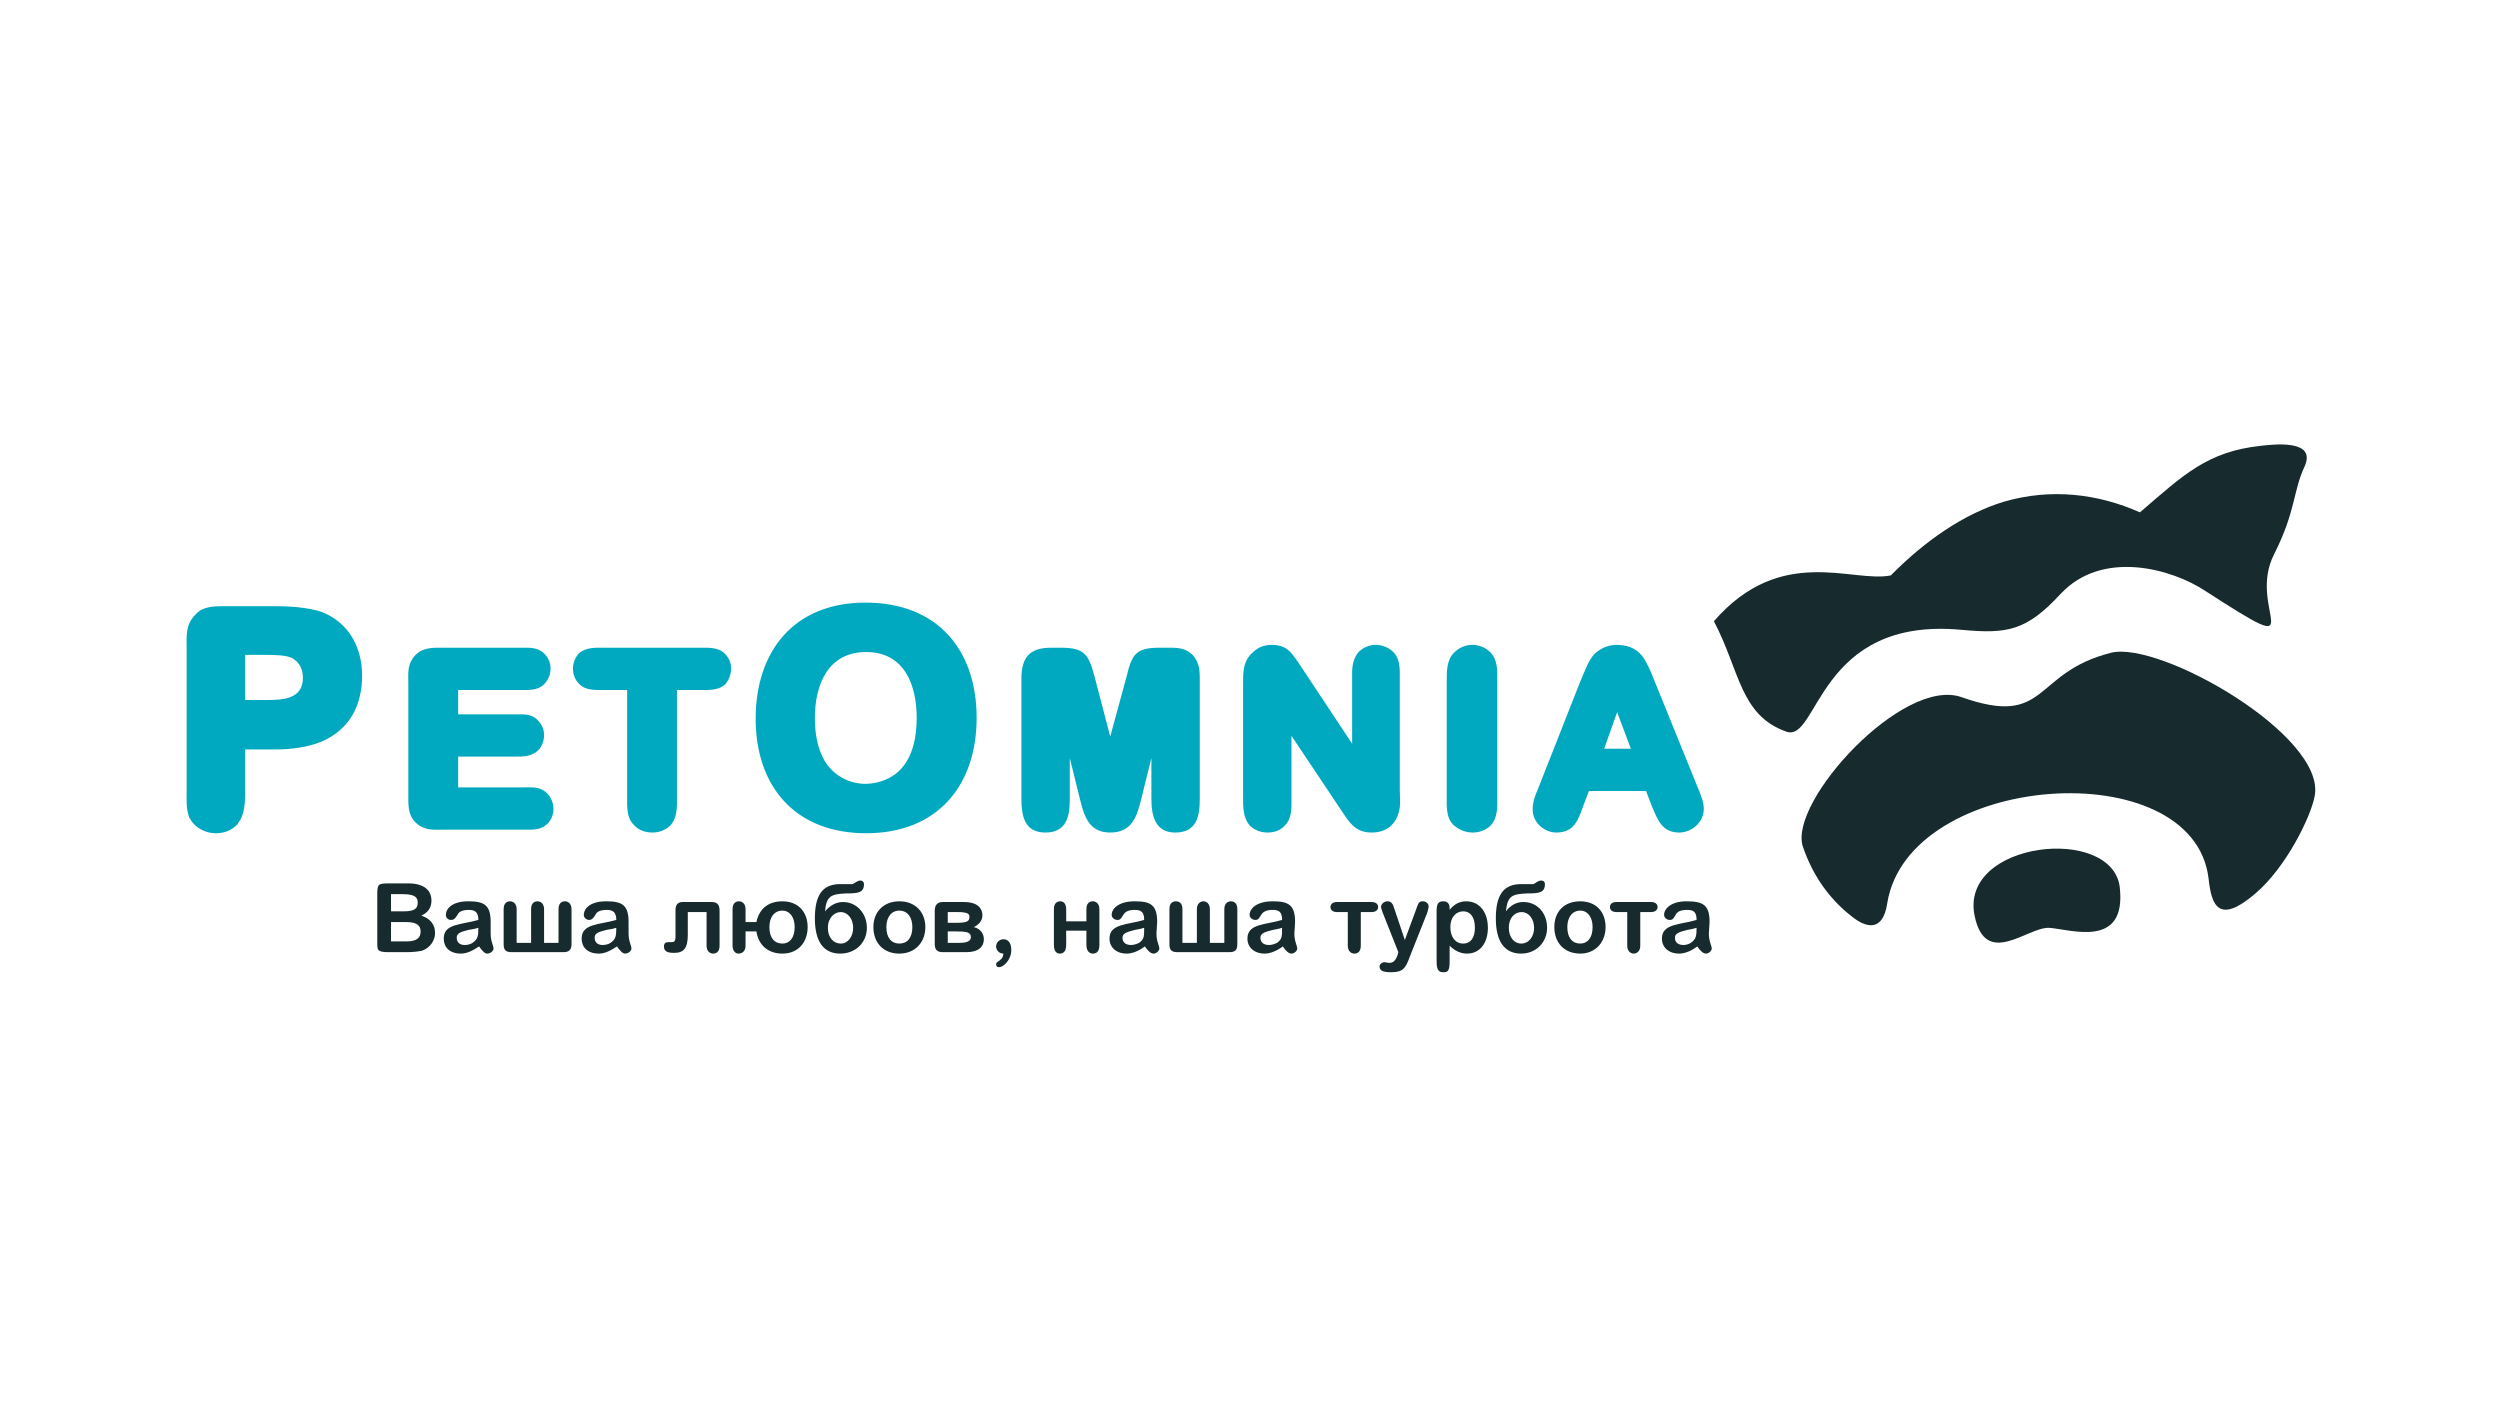
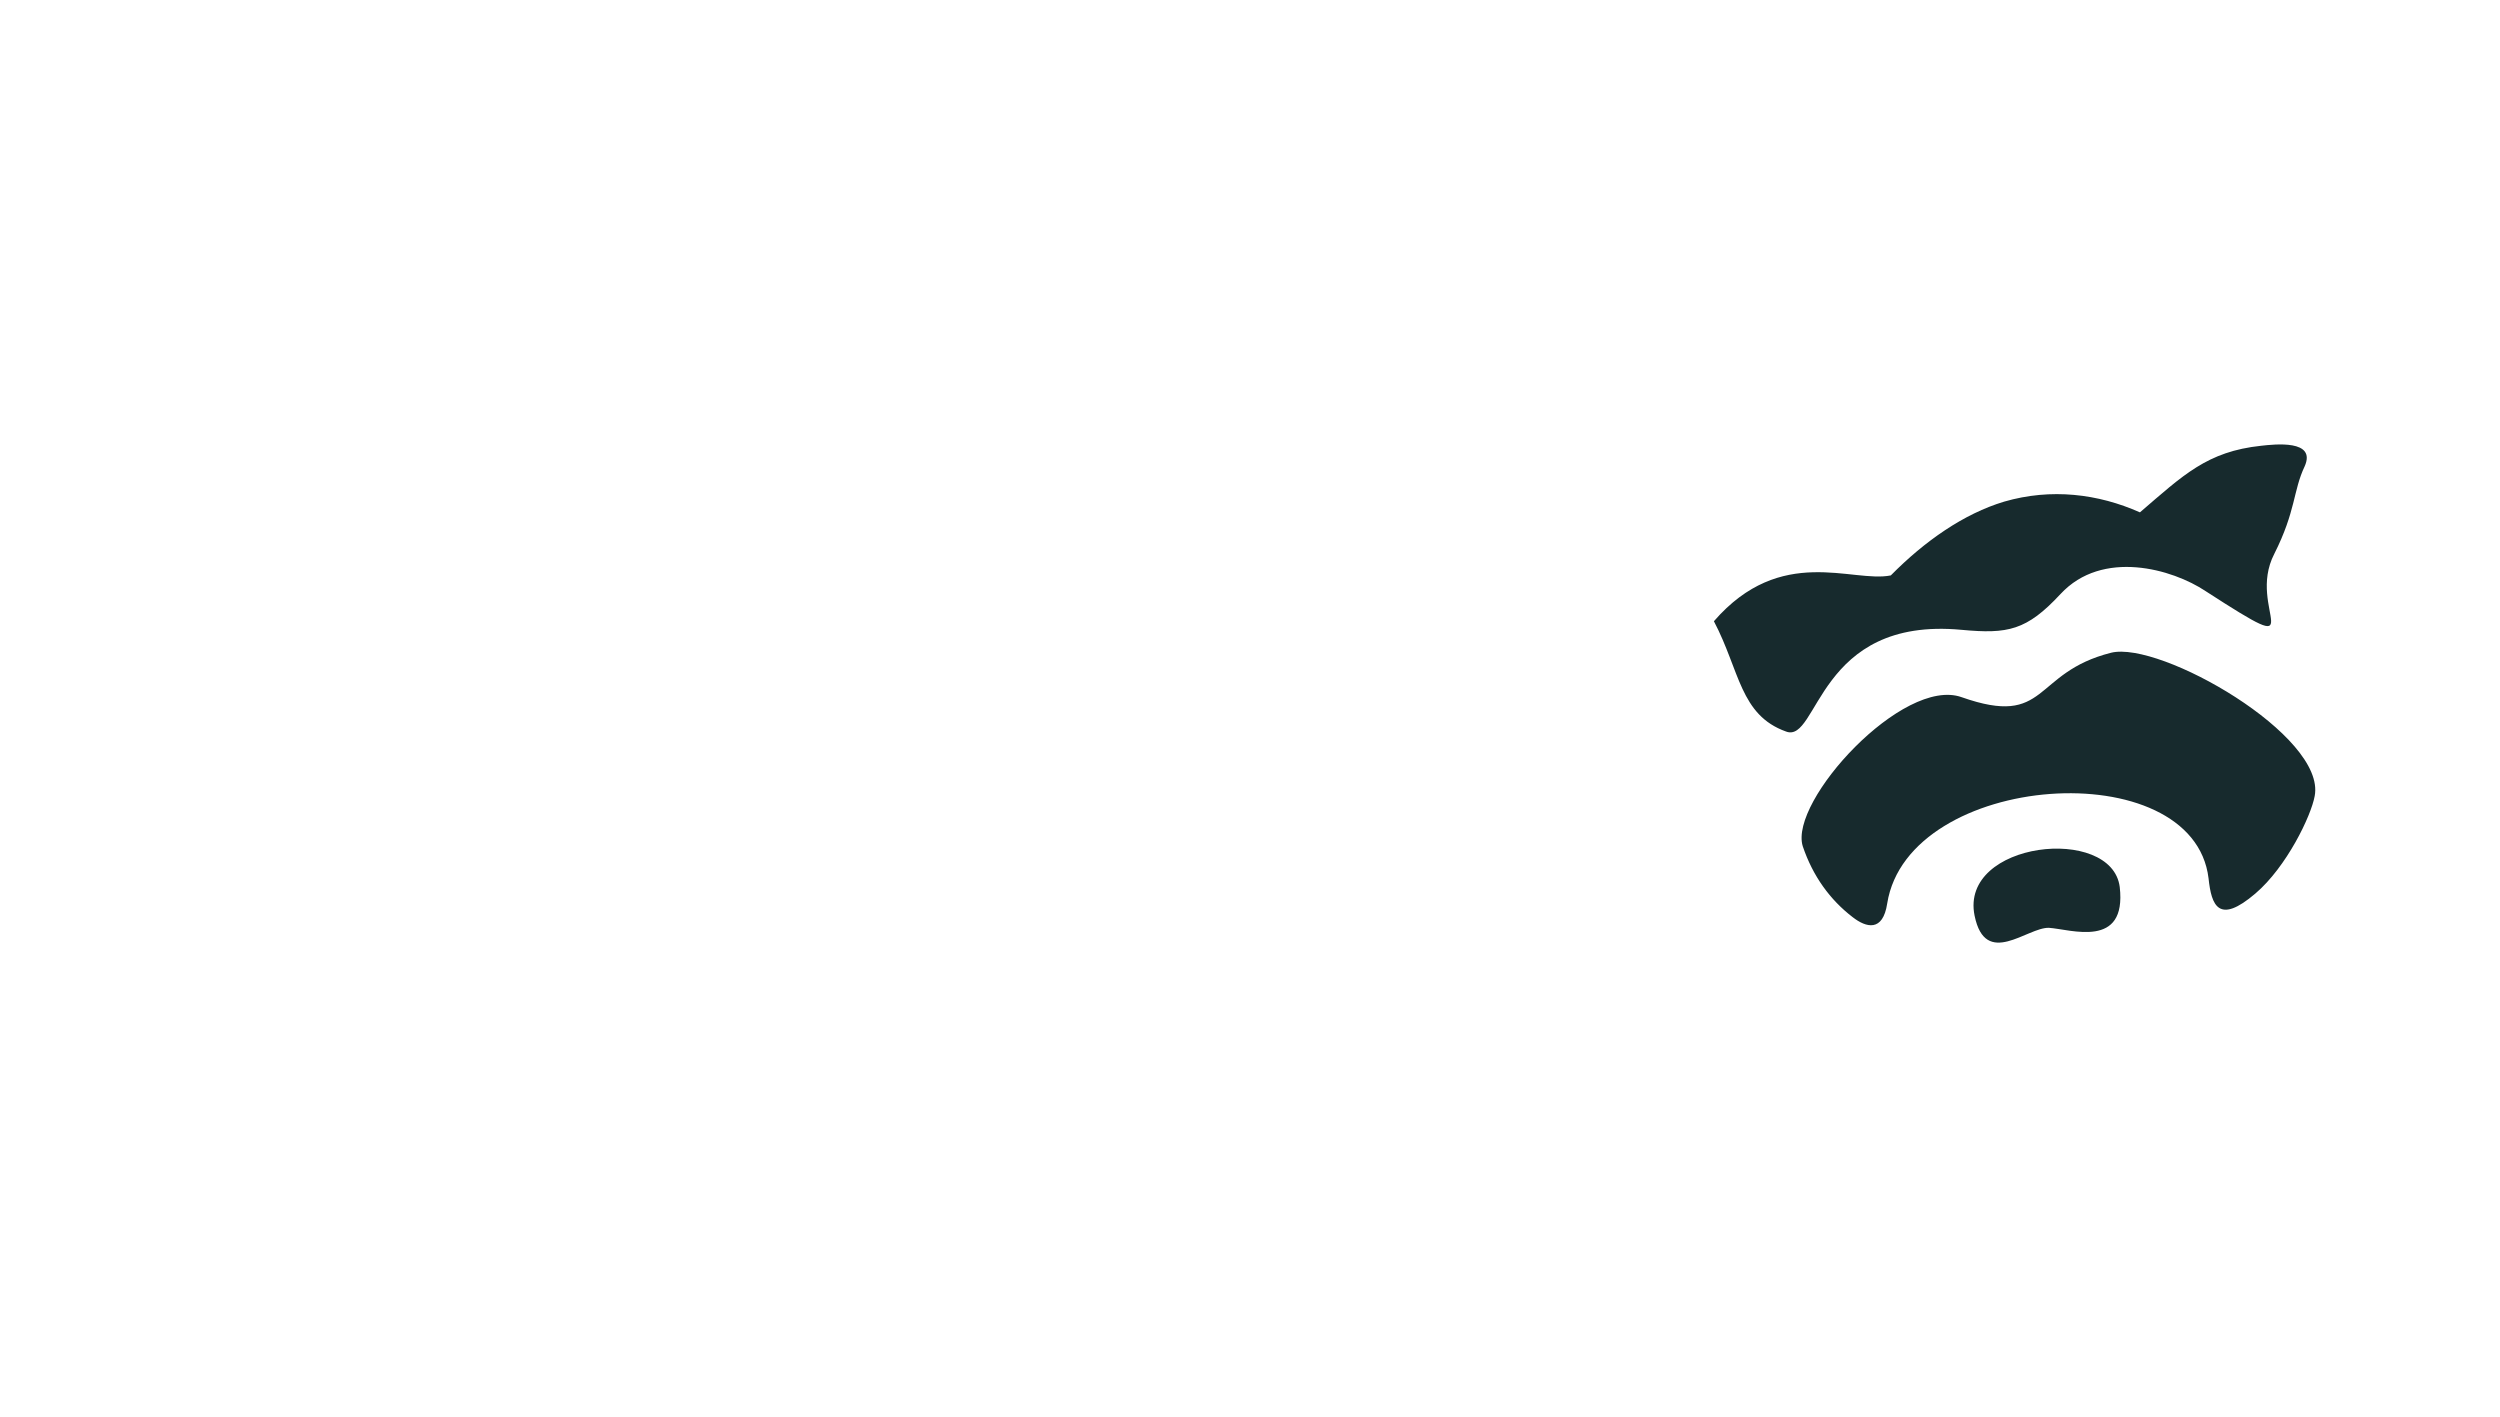
<svg xmlns="http://www.w3.org/2000/svg" width="180" height="102" viewBox="0 0 180 102" fill="none">
-   <path d="M29.296 68.555C29.764 68.555 30.128 68.504 30.388 68.452C30.96 68.246 31.324 67.73 31.324 67.163C31.324 66.544 30.96 66.132 30.336 65.925C30.804 65.719 31.064 65.358 31.064 64.842C31.064 64.069 30.492 63.605 29.4 63.605H27.996C27.216 63.605 27.164 63.656 27.164 64.43V67.73C27.164 68.401 27.112 68.555 27.996 68.555H29.296ZM28.984 64.378C29.92 64.378 30.076 64.636 30.076 64.997C30.076 65.358 29.92 65.616 29.088 65.616H28.152V64.378H28.984ZM29.244 66.389C30.024 66.389 30.284 66.647 30.284 67.06C30.284 67.524 30.024 67.782 29.244 67.782H28.152V66.389H29.244ZM34.495 68.143C34.703 68.452 34.911 68.659 35.067 68.659C35.327 68.659 35.535 68.452 35.535 68.298C35.535 68.091 35.327 67.782 35.327 67.215V66.389C35.327 65.152 34.859 64.894 33.715 64.894C32.571 64.894 32.103 65.41 32.103 65.874C32.103 66.08 32.26 66.235 32.468 66.235C32.675 66.235 32.779 66.132 32.935 65.874C33.039 65.616 33.351 65.513 33.767 65.513C34.183 65.513 34.443 65.668 34.443 66.235C33.195 66.596 31.948 66.493 31.948 67.576C31.948 68.195 32.363 68.659 33.195 68.659C33.611 68.659 34.027 68.452 34.495 68.143ZM34.443 66.802C34.443 67.421 34.391 67.627 34.027 67.885C33.871 67.988 33.663 68.04 33.455 68.04C33.091 68.04 32.883 67.834 32.883 67.524C32.883 67.215 33.091 67.112 33.715 66.957C34.079 66.905 34.287 66.854 34.443 66.802ZM37.199 65.461C37.199 65.049 36.939 64.894 36.731 64.894C36.471 64.894 36.263 65.049 36.263 65.461V67.988C36.263 68.401 36.419 68.555 36.835 68.555H40.578C40.942 68.555 41.15 68.401 41.15 67.988V65.461C41.15 65.049 40.89 64.894 40.682 64.894C40.422 64.894 40.214 65.049 40.214 65.461V67.885H39.174V65.461C39.174 65.049 38.914 64.894 38.706 64.894C38.447 64.894 38.239 65.049 38.239 65.461V67.885H37.199V65.461ZM44.426 68.143C44.633 68.452 44.842 68.659 44.998 68.659C45.257 68.659 45.465 68.452 45.465 68.298C45.465 68.091 45.257 67.782 45.257 67.215V66.389C45.257 65.152 44.789 64.894 43.646 64.894C42.502 64.894 42.034 65.41 42.034 65.874C42.034 66.08 42.242 66.235 42.398 66.235C42.606 66.235 42.71 66.132 42.866 65.874C42.97 65.616 43.282 65.513 43.698 65.513C44.114 65.513 44.374 65.668 44.374 66.235C43.126 66.596 41.878 66.493 41.878 67.576C41.878 68.195 42.294 68.659 43.126 68.659C43.542 68.659 43.958 68.452 44.426 68.143ZM44.374 66.802C44.374 67.421 44.322 67.627 43.958 67.885C43.802 67.988 43.594 68.04 43.386 68.04C43.022 68.04 42.814 67.834 42.814 67.524C42.814 67.215 43.022 67.112 43.646 66.957C44.01 66.905 44.218 66.854 44.374 66.802ZM50.873 65.668V68.091C50.873 68.504 51.133 68.659 51.34 68.659C51.6 68.659 51.809 68.504 51.809 68.091V65.564C51.809 65.152 51.653 64.945 51.236 64.945H49.157C48.793 64.945 48.637 65.152 48.637 65.513V67.421C48.637 67.782 48.533 67.834 48.377 67.834C48.325 67.834 48.221 67.834 48.117 67.834C47.909 67.834 47.805 67.937 47.805 68.143C47.805 68.504 48.065 68.607 48.533 68.607C49.209 68.607 49.521 68.298 49.521 67.318V65.668H50.873ZM53.68 66.389V65.461C53.68 65.049 53.42 64.894 53.212 64.894C52.952 64.894 52.744 65.049 52.744 65.461V68.091C52.744 68.452 52.952 68.659 53.16 68.659C53.42 68.659 53.68 68.504 53.68 68.091V67.06H54.46C54.616 68.091 55.344 68.659 56.332 68.659C57.476 68.659 58.151 67.834 58.151 66.751C58.151 65.668 57.476 64.894 56.332 64.894C55.344 64.894 54.668 65.41 54.46 66.389H53.68ZM56.332 67.937C55.76 67.937 55.396 67.524 55.396 66.751C55.396 66.028 55.76 65.564 56.332 65.564C56.852 65.564 57.216 66.028 57.216 66.751C57.216 67.524 56.852 67.937 56.332 67.937ZM59.399 65.616C59.503 64.481 59.867 64.378 60.907 64.327C61.791 64.327 62.207 64.275 62.207 63.656C62.207 63.501 62.103 63.398 61.947 63.398C61.739 63.398 61.531 63.605 61.375 63.656C61.323 63.656 61.219 63.656 61.063 63.656C61.063 63.656 61.011 63.656 60.959 63.656H60.595C60.543 63.656 60.543 63.656 60.491 63.656C59.191 63.656 58.671 64.481 58.671 66.132C58.671 67.782 59.295 68.659 60.491 68.659C61.635 68.659 62.415 67.834 62.415 66.802C62.415 65.771 61.687 64.945 60.699 64.945C60.179 64.945 59.763 65.203 59.399 65.616ZM60.543 65.668C61.011 65.668 61.427 66.132 61.427 66.802C61.427 67.421 61.063 67.937 60.543 67.937C60.023 67.937 59.607 67.524 59.607 66.802C59.607 66.08 60.075 65.668 60.543 65.668ZM64.754 64.894C63.611 64.894 62.883 65.668 62.883 66.751C62.883 67.834 63.559 68.659 64.754 68.659C65.898 68.659 66.626 67.834 66.626 66.751C66.626 65.668 65.898 64.894 64.754 64.894ZM64.754 67.937C64.183 67.937 63.819 67.524 63.819 66.751C63.819 66.028 64.183 65.564 64.754 65.564C65.326 65.564 65.69 66.028 65.69 66.751C65.69 67.524 65.326 67.937 64.754 67.937ZM70.11 66.751C70.37 66.647 70.734 66.338 70.734 65.925C70.734 65.306 70.266 64.945 69.434 64.945H67.874C67.51 64.945 67.302 65.152 67.302 65.564V67.988C67.302 68.401 67.51 68.555 67.874 68.555H69.59C70.474 68.555 70.838 68.143 70.838 67.627C70.838 67.215 70.578 66.854 70.11 66.751ZM68.238 65.668H68.914C69.746 65.668 69.798 65.822 69.798 66.028C69.798 66.286 69.694 66.441 68.914 66.441H68.238V65.668ZM68.238 67.06H68.758C69.59 67.06 69.902 67.112 69.902 67.472C69.902 67.73 69.694 67.885 69.07 67.885H68.238V67.06ZM72.241 68.659C72.241 69.02 71.981 69.123 71.877 69.226C71.773 69.278 71.721 69.329 71.721 69.432C71.721 69.535 71.773 69.639 71.929 69.639C72.241 69.639 72.813 69.123 72.813 68.401C72.813 67.834 72.553 67.627 72.241 67.627C71.981 67.627 71.721 67.834 71.721 68.143C71.721 68.452 71.981 68.659 72.241 68.659ZM76.765 65.461C76.765 65.049 76.557 64.894 76.349 64.894C76.089 64.894 75.881 65.049 75.881 65.461V68.04C75.881 68.504 76.089 68.659 76.297 68.659C76.557 68.659 76.765 68.504 76.765 68.04V67.008H78.22V68.04C78.22 68.452 78.428 68.659 78.688 68.659C78.948 68.659 79.156 68.504 79.156 68.04V65.461C79.156 65.049 78.896 64.894 78.688 64.894C78.428 64.894 78.22 65.049 78.22 65.461V66.338H76.765V65.461ZM82.432 68.143C82.64 68.452 82.848 68.659 83.056 68.659C83.264 68.659 83.472 68.452 83.472 68.298C83.472 68.091 83.264 67.782 83.264 67.215L83.316 66.389C83.316 65.152 82.848 64.894 81.704 64.894C80.56 64.894 80.04 65.41 80.04 65.874C80.04 66.08 80.248 66.235 80.456 66.235C80.664 66.235 80.716 66.132 80.872 65.874C81.028 65.616 81.288 65.513 81.704 65.513C82.172 65.513 82.38 65.668 82.38 66.235C81.184 66.596 79.884 66.493 79.884 67.576C79.884 68.195 80.352 68.659 81.132 68.659C81.548 68.659 82.016 68.452 82.432 68.143ZM82.38 66.802C82.38 67.421 82.38 67.627 82.016 67.885C81.808 67.988 81.6 68.04 81.444 68.04C81.028 68.04 80.82 67.834 80.82 67.524C80.82 67.215 81.08 67.112 81.704 66.957C82.016 66.905 82.224 66.854 82.38 66.802ZM85.135 65.461C85.135 65.049 84.927 64.894 84.667 64.894C84.407 64.894 84.199 65.049 84.199 65.461V67.988C84.199 68.401 84.355 68.555 84.771 68.555H88.515C88.931 68.555 89.087 68.401 89.087 67.988V65.461C89.087 65.049 88.879 64.894 88.619 64.894C88.411 64.894 88.151 65.049 88.151 65.461V67.885H87.111V65.461C87.111 65.049 86.851 64.894 86.643 64.894C86.435 64.894 86.175 65.049 86.175 65.461V67.885H85.135V65.461ZM92.362 68.143C92.57 68.452 92.778 68.659 92.986 68.659C93.194 68.659 93.402 68.452 93.402 68.298C93.402 68.091 93.194 67.782 93.194 67.215L93.246 66.389C93.246 65.152 92.778 64.894 91.634 64.894C90.49 64.894 89.971 65.41 89.971 65.874C89.971 66.08 90.178 66.235 90.386 66.235C90.595 66.235 90.647 66.132 90.802 65.874C90.959 65.616 91.218 65.513 91.634 65.513C92.102 65.513 92.31 65.668 92.31 66.235C91.114 66.596 89.815 66.493 89.815 67.576C89.815 68.195 90.283 68.659 91.063 68.659C91.478 68.659 91.946 68.452 92.362 68.143ZM92.31 66.802C92.31 67.421 92.31 67.627 91.946 67.885C91.739 67.988 91.53 68.04 91.374 68.04C90.959 68.04 90.75 67.834 90.75 67.524C90.75 67.215 91.011 67.112 91.634 66.957C91.946 66.905 92.154 66.854 92.31 66.802ZM98.757 65.668C99.121 65.668 99.225 65.461 99.225 65.306C99.225 65.1 99.069 64.945 98.757 64.945H96.262C95.898 64.945 95.794 65.152 95.794 65.306C95.794 65.513 95.949 65.668 96.262 65.668H97.041V68.091C97.041 68.504 97.302 68.659 97.509 68.659C97.77 68.659 97.977 68.504 97.977 68.091V65.668H98.757ZM100.629 68.762C100.473 69.174 100.317 69.329 100.005 69.329L99.693 69.278C99.485 69.278 99.329 69.432 99.329 69.587C99.329 69.897 99.589 70 100.161 70C100.993 70 101.201 69.742 101.512 68.865L102.761 65.719C102.813 65.513 102.865 65.358 102.865 65.255C102.865 65.1 102.708 64.894 102.449 64.894C102.189 64.894 102.137 64.945 101.929 65.564L101.149 67.679L100.369 65.358C100.265 64.997 100.109 64.894 99.901 64.894C99.641 64.894 99.433 65.1 99.433 65.306C99.433 65.358 99.485 65.513 99.537 65.668L100.681 68.555L100.629 68.762ZM104.373 65.41C104.373 65.049 104.216 64.894 103.904 64.894C103.541 64.894 103.436 65.1 103.436 65.616V69.226C103.436 69.845 103.593 70 103.904 70C104.164 70 104.373 70 104.373 69.278V68.091C104.737 68.452 105.153 68.659 105.62 68.659C106.608 68.659 107.128 67.834 107.128 66.802C107.128 65.719 106.556 64.894 105.568 64.894C105.1 64.894 104.684 65.1 104.373 65.513V65.41ZM106.192 66.802C106.192 67.524 105.88 67.937 105.36 67.937C104.789 67.937 104.425 67.472 104.425 66.751C104.425 66.028 104.84 65.616 105.36 65.616C105.828 65.616 106.192 65.977 106.192 66.802ZM108.428 65.616C108.531 64.481 108.895 64.378 109.936 64.327C110.819 64.327 111.235 64.275 111.235 63.656C111.235 63.501 111.131 63.398 110.975 63.398C110.716 63.398 110.559 63.605 110.403 63.656C110.352 63.656 110.248 63.656 110.091 63.656C110.039 63.656 110.039 63.656 109.988 63.656H109.572H109.52C108.22 63.656 107.7 64.481 107.7 66.132C107.7 67.782 108.324 68.659 109.52 68.659C110.612 68.659 111.391 67.834 111.391 66.802C111.391 65.771 110.716 64.945 109.675 64.945C109.156 64.945 108.74 65.203 108.428 65.616ZM109.572 65.668C110.039 65.668 110.455 66.132 110.455 66.802C110.455 67.421 110.091 67.937 109.52 67.937C109.052 67.937 108.636 67.524 108.636 66.802C108.636 66.08 109.052 65.668 109.572 65.668ZM113.783 64.894C112.587 64.894 111.911 65.668 111.911 66.751C111.911 67.834 112.587 68.659 113.783 68.659C114.874 68.659 115.602 67.834 115.602 66.751C115.602 65.668 114.927 64.894 113.783 64.894ZM113.783 67.937C113.211 67.937 112.847 67.524 112.847 66.751C112.847 66.028 113.211 65.564 113.783 65.564C114.303 65.564 114.667 66.028 114.667 66.751C114.667 67.524 114.303 67.937 113.783 67.937ZM118.878 65.668C119.242 65.668 119.346 65.461 119.346 65.306C119.346 65.1 119.19 64.945 118.878 64.945H116.382C116.018 64.945 115.915 65.152 115.915 65.306C115.915 65.513 116.07 65.668 116.382 65.668H117.162V68.091C117.162 68.504 117.422 68.659 117.63 68.659C117.838 68.659 118.099 68.504 118.099 68.091V65.668H118.878ZM122.206 68.143C122.414 68.452 122.621 68.659 122.83 68.659C123.037 68.659 123.246 68.452 123.246 68.298C123.246 68.091 123.037 67.782 123.037 67.215L123.089 66.389C123.089 65.152 122.621 64.894 121.426 64.894C120.334 64.894 119.814 65.41 119.814 65.874C119.814 66.08 120.022 66.235 120.23 66.235C120.438 66.235 120.49 66.132 120.646 65.874C120.749 65.616 121.062 65.513 121.478 65.513C121.945 65.513 122.154 65.668 122.154 66.235C120.958 66.596 119.658 66.493 119.658 67.576C119.658 68.195 120.126 68.659 120.906 68.659C121.322 68.659 121.79 68.452 122.206 68.143ZM122.154 66.802C122.154 67.421 122.102 67.627 121.738 67.885C121.582 67.988 121.374 68.04 121.218 68.04C120.802 68.04 120.594 67.834 120.594 67.524C120.594 67.215 120.854 67.112 121.478 66.957C121.79 66.905 121.998 66.854 122.154 66.802Z" fill="#172A2D" />
-   <path fill-rule="evenodd" clip-rule="evenodd" d="M17.65 53.96V56.9C17.65 57.673 17.65 58.653 17.13 59.272V59.324C16.662 59.788 16.194 59.994 15.518 59.994C14.79 59.994 14.01 59.581 13.698 58.962L13.646 58.911C13.386 58.24 13.438 57.622 13.438 56.9V46.791C13.438 45.811 13.334 44.986 14.062 44.264C14.582 43.645 15.414 43.645 16.194 43.645H19.885C20.873 43.645 22.277 43.748 23.161 44.058C25.137 44.831 26.072 46.636 26.072 48.648C26.072 50.762 25.189 52.516 23.161 53.393C22.173 53.805 20.925 53.96 19.885 53.96H17.65ZM62.311 43.387C67.458 43.387 70.318 46.74 70.318 51.691C70.318 56.539 67.51 59.994 62.363 59.994C57.268 59.994 54.408 56.642 54.408 51.742C54.408 46.894 57.164 43.387 62.311 43.387ZM32.987 49.679V51.433H37.095C37.667 51.433 38.291 51.381 38.706 51.845C39.018 52.155 39.174 52.516 39.174 52.928C39.174 53.341 39.018 53.754 38.758 54.011C38.291 54.476 37.667 54.476 37.095 54.476H32.987V56.693H37.667C38.135 56.693 38.602 56.642 39.018 56.848C39.538 57.106 39.85 57.673 39.85 58.24C39.85 58.705 39.642 59.169 39.278 59.427C38.81 59.788 38.239 59.736 37.667 59.736H32C31.22 59.736 30.596 59.839 29.92 59.22C29.348 58.653 29.4 57.931 29.4 57.157V49.267C29.4 48.441 29.296 47.823 29.92 47.152C30.492 46.585 31.22 46.636 32 46.636H37.511C38.083 46.636 38.706 46.585 39.174 47.049C39.486 47.358 39.642 47.719 39.642 48.132C39.642 48.545 39.486 48.957 39.174 49.267C38.706 49.731 38.083 49.679 37.511 49.679H32.987ZM48.741 49.679V57.364C48.741 58.086 48.793 58.911 48.221 59.478C47.857 59.788 47.441 59.943 46.973 59.943C46.505 59.943 45.985 59.788 45.673 59.427C45.102 58.911 45.154 58.086 45.154 57.364V49.679H43.542C42.918 49.679 42.19 49.731 41.722 49.267C41.41 48.957 41.254 48.596 41.254 48.132C41.254 47.719 41.41 47.358 41.67 47.049C42.19 46.585 42.918 46.636 43.542 46.636H50.353C50.977 46.636 51.705 46.585 52.172 47.049C52.484 47.358 52.64 47.719 52.64 48.132C52.64 48.545 52.484 48.957 52.224 49.267C51.705 49.731 51.029 49.679 50.353 49.679H48.741ZM82.9 54.579L82.172 57.519C81.86 58.808 81.496 59.943 79.936 59.943C78.428 59.943 78.064 58.808 77.752 57.519L77.025 54.579V57.519C77.025 58.756 76.817 59.943 75.257 59.943C73.749 59.943 73.541 58.705 73.541 57.519V48.854C73.541 47.307 74.165 46.636 75.673 46.636H76.401C78.116 46.636 78.376 47.152 78.792 48.648L79.936 53.032L81.132 48.648C81.496 47.152 81.756 46.636 83.472 46.636H84.251C84.875 46.636 85.395 46.688 85.863 47.152C86.331 47.668 86.383 48.184 86.383 48.854V57.519C86.383 58.756 86.175 59.943 84.615 59.943C83.16 59.943 82.9 58.705 82.9 57.519V54.579ZM97.354 53.547V48.441C97.354 47.926 97.457 47.358 97.821 46.946C98.134 46.636 98.549 46.43 99.069 46.43C99.537 46.43 100.005 46.636 100.317 46.946C100.837 47.462 100.785 48.235 100.785 48.906V56.9C100.785 57.312 100.837 57.725 100.785 58.137C100.629 59.22 99.953 59.943 98.757 59.943C97.509 59.943 97.093 59.117 96.469 58.189L92.986 52.98V57.467C92.986 58.137 93.038 58.911 92.518 59.427C92.207 59.788 91.739 59.943 91.27 59.943C90.802 59.943 90.335 59.788 89.971 59.427C89.503 58.859 89.503 58.137 89.503 57.467V49.422C89.503 48.441 89.451 47.616 90.231 46.946C90.595 46.585 91.063 46.43 91.582 46.43C92.207 46.43 92.674 46.636 93.038 47.101C93.298 47.41 93.558 47.823 93.766 48.132L97.354 53.547ZM107.803 49.009V57.364C107.803 58.086 107.856 58.859 107.336 59.427C106.972 59.788 106.504 59.943 106.036 59.943C105.516 59.943 105.048 59.736 104.684 59.427C104.112 58.911 104.164 58.086 104.164 57.364V49.009C104.164 48.338 104.164 47.513 104.684 46.998C105.048 46.636 105.516 46.43 105.984 46.43C106.504 46.43 106.972 46.636 107.284 46.946C107.856 47.513 107.803 48.287 107.803 49.009ZM118.515 56.951H114.407L113.991 58.034C113.627 59.066 113.315 59.943 112.067 59.943C111.183 59.943 110.352 59.22 110.352 58.292C110.352 57.776 110.507 57.312 110.716 56.848L113.783 49.06C114.095 48.39 114.407 47.307 115.031 46.894C115.447 46.585 115.915 46.43 116.434 46.43C117.371 46.43 118.099 46.843 118.515 47.668C118.722 48.029 118.982 48.648 119.138 49.06L122.257 56.745C122.466 57.261 122.673 57.725 122.673 58.24C122.673 59.22 121.79 59.943 120.906 59.943C119.658 59.943 119.346 59.014 118.93 58.034L118.515 56.951ZM17.65 47.152V50.401H19.157C20.353 50.401 21.809 50.35 21.809 48.803C21.809 48.235 21.601 47.719 21.081 47.41C20.665 47.152 19.625 47.152 19.157 47.152H17.65ZM62.363 46.946C59.607 46.946 58.671 49.318 58.671 51.691C58.671 52.722 58.827 53.805 59.347 54.733C59.971 55.817 61.115 56.435 62.311 56.435C63.091 56.435 63.871 56.178 64.495 55.714C65.69 54.785 66.002 53.135 66.002 51.691C66.002 49.318 65.118 46.946 62.363 46.946ZM115.499 53.908H117.422L116.434 51.278L115.499 53.908Z" fill="#00A9BF" />
  <path fill-rule="evenodd" clip-rule="evenodd" d="M166.658 57.313C166.399 58.757 164.63 62.419 162.395 64.327C159.744 66.596 159.223 65.204 159.016 63.244C157.924 54.116 137.387 55.56 135.879 65.049C135.567 67.112 134.371 66.803 133.384 66.029C131.772 64.791 130.524 63.089 129.796 60.923C128.808 57.674 137.023 48.7 141.234 50.196C147.525 52.414 146.277 48.443 151.997 46.998C155.532 46.122 167.49 52.981 166.658 57.313ZM152.621 63.863C153.14 68.35 149.085 66.906 147.525 66.803C145.966 66.751 142.95 69.742 142.17 65.926C141.078 60.562 152.048 59.376 152.621 63.863ZM136.139 41.429C133.384 41.996 128.236 39.159 123.401 44.729C125.273 48.288 125.273 51.485 128.6 52.672C130.939 53.548 130.836 44.368 141.234 45.348C144.562 45.658 145.913 45.4 148.357 42.769C151.372 39.52 156.416 40.964 158.807 42.563C166.866 47.772 161.667 43.904 163.747 39.881C165.307 36.787 165.098 35.343 165.93 33.589C166.815 31.63 163.747 31.991 162.811 32.094C158.912 32.506 157.196 34.208 154.076 36.89C151.061 35.549 147.681 35.137 144.301 36.117C141.39 36.993 138.583 38.953 136.139 41.429Z" fill="#172A2D" />
</svg>